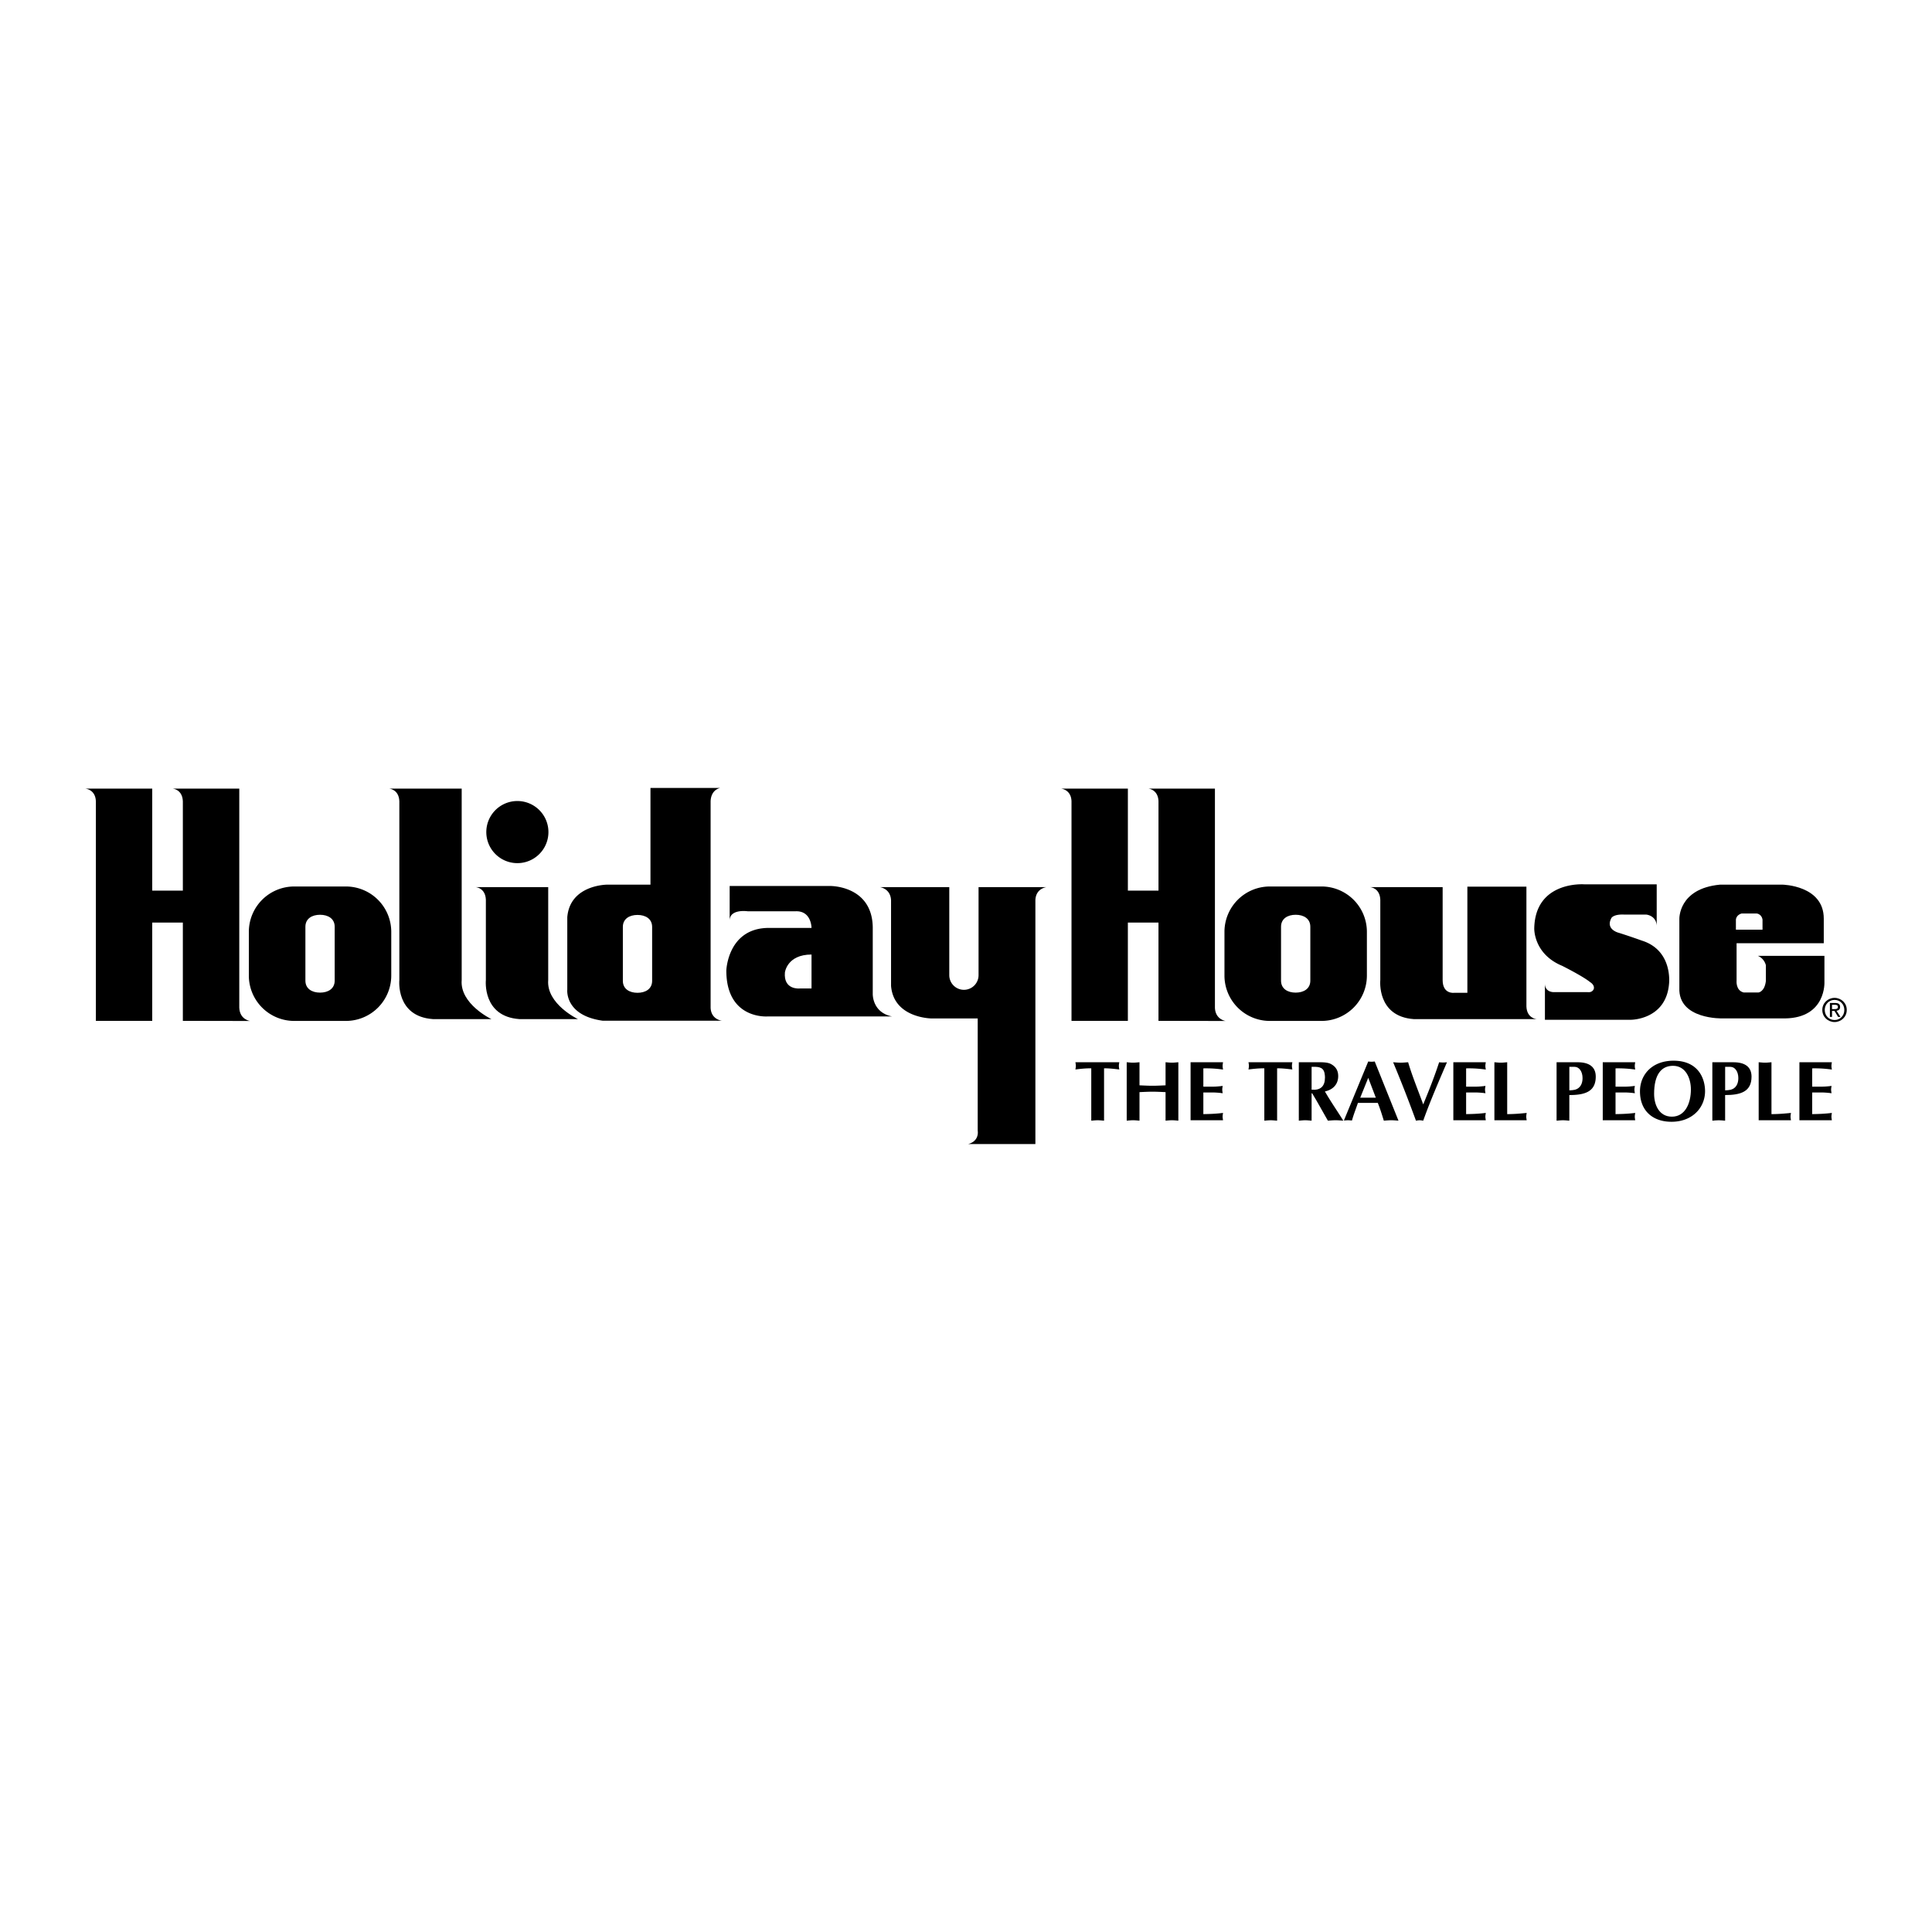
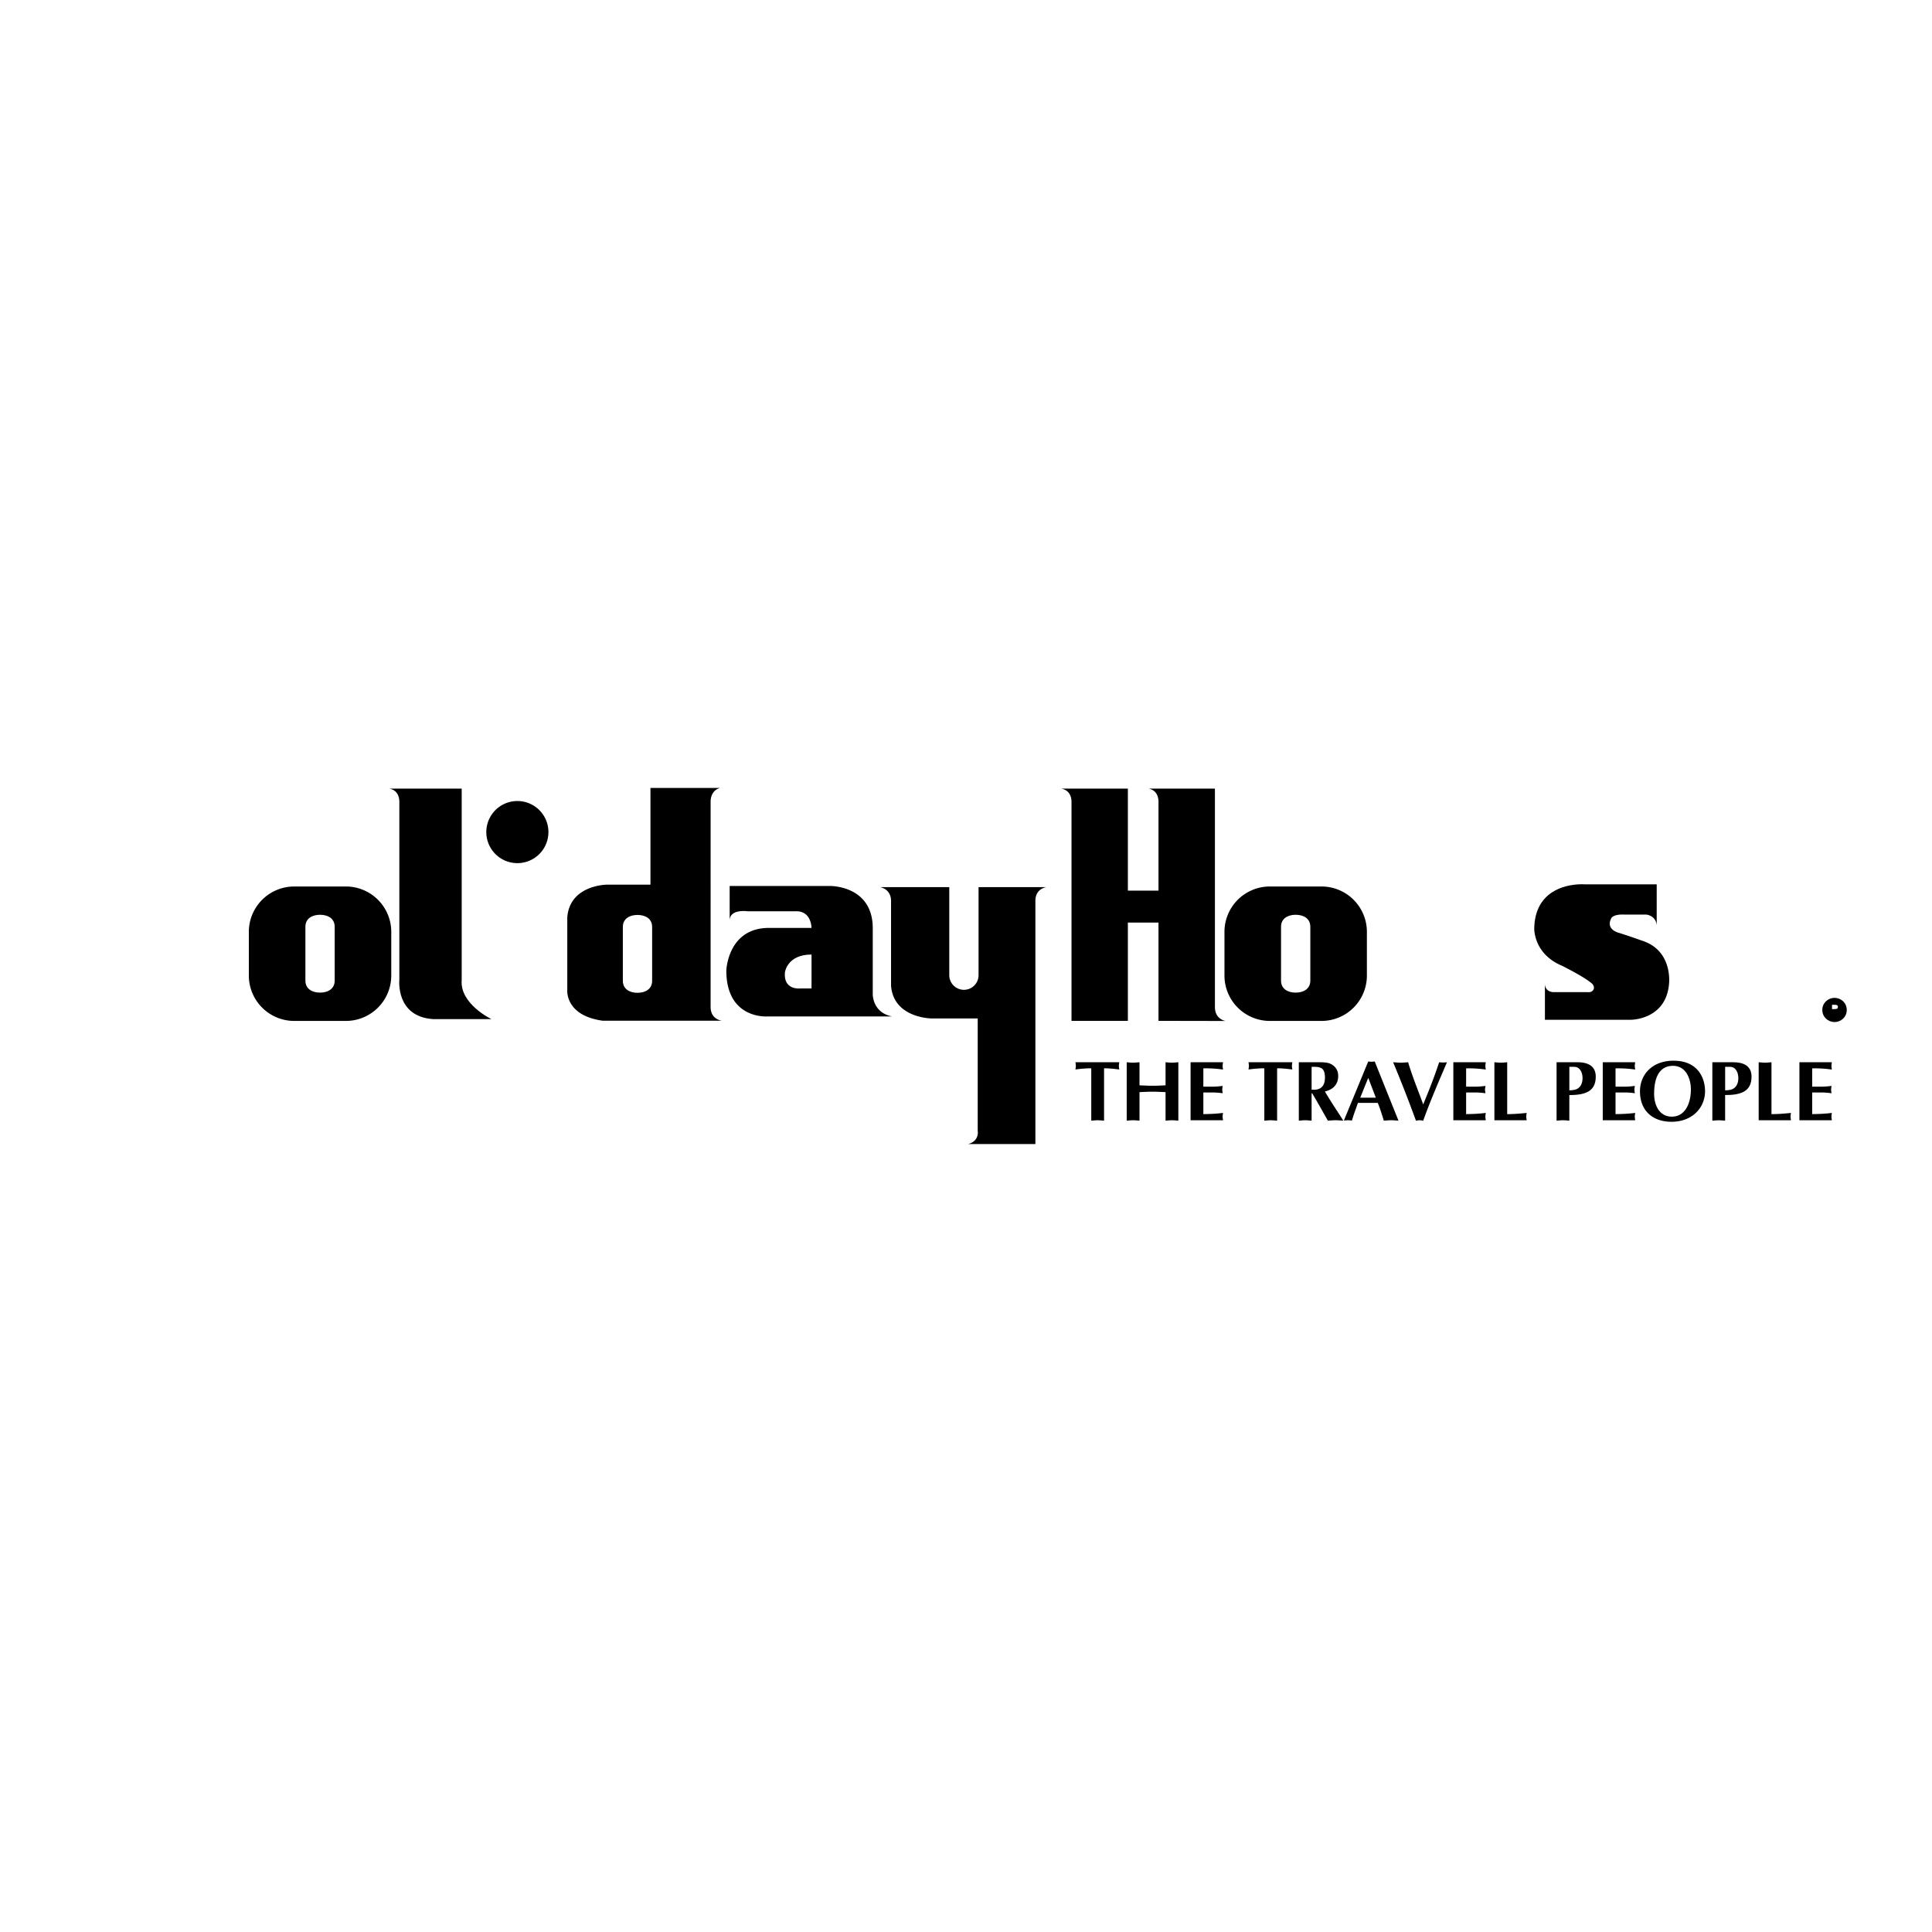
<svg xmlns="http://www.w3.org/2000/svg" width="2500" height="2500" viewBox="0 0 192.756 192.756">
  <g fill-rule="evenodd" clip-rule="evenodd">
    <path fill="#fff" d="M0 0h192.756v192.756H0V0z" />
    <path d="M46.063 97.779v-19.1h-7.238s.974.066 1.018 1.261v17.839s-.376 3.631 3.342 3.896h5.843c.001.001-3.164-1.505-2.965-3.896z" />
-     <path d="M54.695 97.779v-9.273h-7.238s.974.066 1.018 1.262v8.012s-.376 3.631 3.342 3.896h5.843s-3.164-1.506-2.965-3.897zM153.309 101.676s-.975-.068-1.018-1.262V88.462H146.4v10.591h-1.328s-1.139.154-1.139-1.273v-9.273h-7.238s.975.066 1.018 1.262v8.012s-.375 3.631 3.342 3.896h12.254v-.001zM23.873 78.679h-6.649s.974.066 1.019 1.261v8.919h-3.055v-10.18H8.504s1.018.066 1.062 1.261v21.911h5.622v-9.804h3.055v9.804l6.702.012s-1.027-.133-1.072-1.328V78.679z" />
    <path d="M72.021 101.836s-1.078-.105-1.123-1.301V79.94c.044-1.195.968-1.328.968-1.328h-6.969v9.649h-4.316s-3.718 0-3.983 3.254v7.238s-.266 2.551 3.519 3.082h11.904v.001zM51.618 79.918a3.099 3.099 0 1 0 0 6.198 3.099 3.099 0 0 0 0-6.198zM34.521 88.445h-5.179a4.529 4.529 0 0 0-4.515 4.515v4.382a4.529 4.529 0 0 0 4.515 4.516h5.179a4.528 4.528 0 0 0 4.515-4.516V92.96a4.529 4.529 0 0 0-4.515-4.515zM121.213 78.679h-6.65s.975.066 1.02 1.261v8.919h-3.055v-10.18h-6.686s1.02.066 1.062 1.261v21.911h5.623v-9.804h3.055v9.804l6.701.012s-1.027-.133-1.07-1.328V78.679zM131.859 88.445h-5.18a4.528 4.528 0 0 0-4.514 4.515v4.382a4.528 4.528 0 0 0 4.514 4.516h5.18a4.528 4.528 0 0 0 4.516-4.516V92.96a4.528 4.528 0 0 0-4.516-4.515zM97.545 101.613h-4.561s-3.818 0-4.083-3.252v-8.527c-.044-1.195-1.118-1.328-1.118-1.328h6.927v8.787a1.46 1.46 0 1 0 2.921 0v-8.787h6.791s-1.076.105-1.121 1.301v24.336h-6.708c1.156-.311.953-1.332.953-1.332v-11.198h-.001zM89 101.41H76.583s-4.117.332-4.117-4.582c0 0 .133-4.25 4.25-4.25h4.25s0-1.726-1.594-1.66h-4.781s-1.792-.266-1.792.93v-3.453h10.026s4.183-.067 4.25 4.117v6.64s-.067 1.86 1.925 2.258zM154.137 98.123v3.619h8.598s3.486 0 3.785-3.586c0 0 .414-3.337-2.723-4.316 0 0-1.096-.398-2.258-.764 0 0-1.41-.315-.764-1.494 0 0 .217-.398 1.328-.332h2.158s.963.083 1.029 1.096v-4.117h-7.238s-4.879-.365-4.979 4.382c0 0-.1 2.556 2.787 3.751 0 0 2.059 1.029 2.789 1.627 0 0 .465.266.365.664 0 0-.1.398-.631.332h-3.352c.002.001-.89.044-.894-.862zM110.152 111.811c-.213-.018-.426-.043-.639-.043-.211 0-.424.025-.637.043v-5.227c-.604 0-1.139.059-1.58.119.016-.119.041-.238.041-.367 0-.117-.025-.236-.041-.355h4.377c-.018.119-.043.238-.043.355 0 .129.025.248.043.367-.502-.061-1.004-.119-1.521-.119v5.227zM112.412 105.98c.213.016.424.043.637.043s.426-.027.639-.043v2.303c.434.018.865.043 1.299.043s.867-.025 1.301-.043v-2.303c.213.016.426.043.637.043.213 0 .426-.027.639-.043v5.83c-.213-.018-.426-.043-.639-.043-.211 0-.424.025-.637.043v-2.848c-.434-.018-.867-.043-1.301-.043s-.865.025-1.299.043v2.848c-.213-.018-.426-.043-.639-.043s-.424.025-.637.043v-5.83zM122.023 105.98c-.018.119-.043.246-.043.365s.025.246.043.365a11.91 11.91 0 0 0-1.965-.119v1.826h.885c.383 0 .73-.033 1.045-.076-.018.119-.043.248-.043.367 0 .117.025.246.043.365a7.615 7.615 0 0 0-1.045-.078h-.885v2.16c.867-.01 1.445-.053 1.965-.119-.018.119-.043.246-.043.365s.025.246.043.365h-3.238v-5.787h3.238v.001zM127.418 111.811c-.213-.018-.426-.043-.637-.043-.213 0-.426.025-.639.043v-5.227c-.602 0-1.139.059-1.58.119.018-.119.043-.238.043-.367 0-.117-.025-.236-.043-.355h4.377c-.018.119-.043.238-.043.355 0 .129.025.248.043.367-.502-.061-1.002-.119-1.521-.119v5.227zM129.584 105.98h1.811c.4 0 1.02-.018 1.377.17.484.254.74.637.74 1.215 0 .832-.535 1.359-1.326 1.529.467.816.994 1.598 1.504 2.389l.332.527c-.256-.018-.51-.043-.773-.043-.256 0-.51.025-.766.043l-1.012-1.785c-.127-.23-.365-.621-.551-.943h-.061v2.729c-.213-.018-.424-.043-.637-.043s-.426.025-.639.043v-5.831h.001z" />
    <path d="M130.859 108.717c.893.084 1.334-.34 1.334-1.215 0-.119-.008-.248-.043-.426-.135-.705-.771-.637-1.291-.637v2.278z" fill="#fff" />
    <path d="M135.482 110.033c-.221.646-.434 1.174-.596 1.76-.135-.008-.264-.025-.398-.025-.137 0-.273.018-.408.025l2.43-5.889a2.21 2.21 0 0 0 .646 0l2.371 5.906c-.246-.018-.484-.043-.73-.043-.248 0-.484.025-.732.043-.195-.629-.373-1.207-.604-1.777h-1.979z" />
    <path fill="#fff" d="M137.266 109.516l-.756-1.981-.799 1.981h1.555z" />
    <path d="M141.635 111.768c-.127 0-.246.025-.365.043a133.135 133.135 0 0 0-2.277-5.83c.246.016.502.043.748.043s.502-.027.748-.043c.416 1.41.994 2.795 1.504 4.207.578-1.395 1.131-2.797 1.59-4.207a3.208 3.208 0 0 0 .782 0c-.824 1.928-1.658 3.832-2.371 5.83-.121-.018-.24-.043-.359-.043zM148.238 105.98c-.016.119-.043.246-.043.365s.027.246.043.365a11.867 11.867 0 0 0-1.963-.119v1.826h.885c.381 0 .73-.033 1.045-.076-.018.119-.043.248-.043.367 0 .117.025.246.043.365a7.64 7.64 0 0 0-1.045-.078h-.885v2.16c.867-.01 1.445-.053 1.963-.119-.016.119-.043.246-.043.365s.027.246.043.365H145v-5.787h3.238v.001zM150.373 111.156c.738 0 1.367-.061 1.945-.119-.018.119-.043.246-.043.365s.025.246.043.365h-3.221v-5.787c.213.016.424.043.637.043s.426-.027.639-.043v5.176zM156.574 111.811c-.211-.018-.424-.043-.637-.043s-.424.025-.637.043v-5.83h2.09c1.182 0 1.818.475 1.818 1.436 0 1.514-1.104 1.836-2.635 1.836v2.558h.001z" />
    <path d="M156.574 108.785c.188-.01.383-.018.562-.061.551-.152.756-.637.756-1.156 0-.68-.35-1.129-.791-1.129h-.527v2.346z" fill="#fff" />
    <path d="M163.145 105.98c-.018.119-.043.246-.043.365s.025.246.043.365a11.899 11.899 0 0 0-1.963-.119v1.826h.883c.383 0 .73-.033 1.045-.076-.016.119-.043.248-.043.367 0 .117.027.246.043.365a7.615 7.615 0 0 0-1.045-.078h-.883v2.16c.865-.01 1.443-.053 1.963-.119-.018.119-.043.246-.043.365s.025.246.043.365h-3.238v-5.787h3.238v.001zM166.764 111.92c-1.877 0-3.143-1.104-3.143-3.033 0-1.691 1.232-3.061 3.348-3.061 2.422 0 3.135 1.709 3.145 3.025.007 1.659-1.268 3.069-3.35 3.069z" />
    <path d="M165.031 109.133c0 1.105.502 2.277 1.775 2.277 1.309 0 1.895-1.309 1.895-2.719 0-1.098-.51-2.355-1.783-2.355-1.182 0-1.887.893-1.887 2.797z" fill="#fff" />
    <path d="M172.117 111.811c-.213-.018-.426-.043-.637-.043-.213 0-.426.025-.639.043v-5.83h2.092c1.18 0 1.818.475 1.818 1.436 0 1.514-1.105 1.836-2.635 1.836v2.558h.001z" />
    <path d="M172.117 108.785c.188-.01.383-.018.561-.061.553-.152.756-.637.756-1.156 0-.68-.348-1.129-.789-1.129h-.527v2.346h-.001z" fill="#fff" />
    <path d="M176.74 111.156c.738 0 1.367-.061 1.945-.119-.018.119-.043.246-.043.365s.025.246.043.365h-3.221v-5.787c.213.016.426.043.637.043.213 0 .426-.027.639-.043v5.176zM182.766 105.98c-.018.119-.043.246-.043.365s.025.246.043.365a11.883 11.883 0 0 0-1.963-.119v1.826h.883a7.7 7.7 0 0 0 1.047-.076c-.018.119-.043.248-.043.367 0 .117.025.246.043.365a7.67 7.67 0 0 0-1.047-.078h-.883v2.16c.867-.01 1.443-.053 1.963-.119-.018.119-.043.246-.043.365s.025.246.043.365h-3.238v-5.787h3.238v.001z" />
    <path d="M62.142 92.479v5.378c0 .807.654 1.195 1.46 1.195.807 0 1.461-.389 1.461-1.195v-5.378c0-.807-.654-1.195-1.461-1.195-.806 0-1.46.388-1.46 1.195zM30.47 92.462v5.377c0 .807.654 1.195 1.461 1.195s1.461-.389 1.461-1.195v-5.377c0-.807-.654-1.195-1.461-1.195s-1.461.389-1.461 1.195zM127.809 92.462v5.377c0 .807.654 1.195 1.461 1.195s1.461-.389 1.461-1.195v-5.377c0-.807-.654-1.195-1.461-1.195s-1.461.389-1.461 1.195zM80.966 95.234v3.387h-1.195s-1.61.166-1.461-1.594c0 0 .199-1.793 2.656-1.793z" fill="#fff" />
-     <path d="M175.383 95.367h6.641v2.59s.199 3.586-3.918 3.65h-6.242s-4.447.135-4.314-3.053v-6.839s-.133-3.054 4.049-3.453h6.242s4.117.066 4.117 3.387v2.457h-8.699v3.719s-.109.996.709 1.195h1.482s.598-.066.73-1.129v-1.594s-.133-.664-.797-.93z" />
    <path d="M173.191 92.755h2.656v-.996s-.045-.531-.576-.62h-1.504s-.531.111-.576.62v.996z" fill="#fff" />
    <path d="M181.812 100.76c0-.691.561-1.201 1.223-1.201.656 0 1.217.51 1.217 1.201 0 .699-.561 1.209-1.217 1.209-.662 0-1.223-.51-1.223-1.209z" />
-     <path d="M183.035 101.768c.545 0 .975-.428.975-1.008 0-.568-.43-1-.975-1-.551 0-.98.432-.98 1 0 .58.429 1.008.98 1.008z" fill="#fff" />
    <path d="M182.781 101.459h-.211v-1.391h.529c.328 0 .49.123.49.396 0 .248-.156.355-.359.381l.395.613h-.236l-.367-.604h-.24v.605h-.001z" />
    <path d="M183.031 100.678c.18 0 .338-.014.338-.227 0-.172-.156-.203-.303-.203h-.285v.43h.25z" fill="#fff" />
  </g>
</svg>